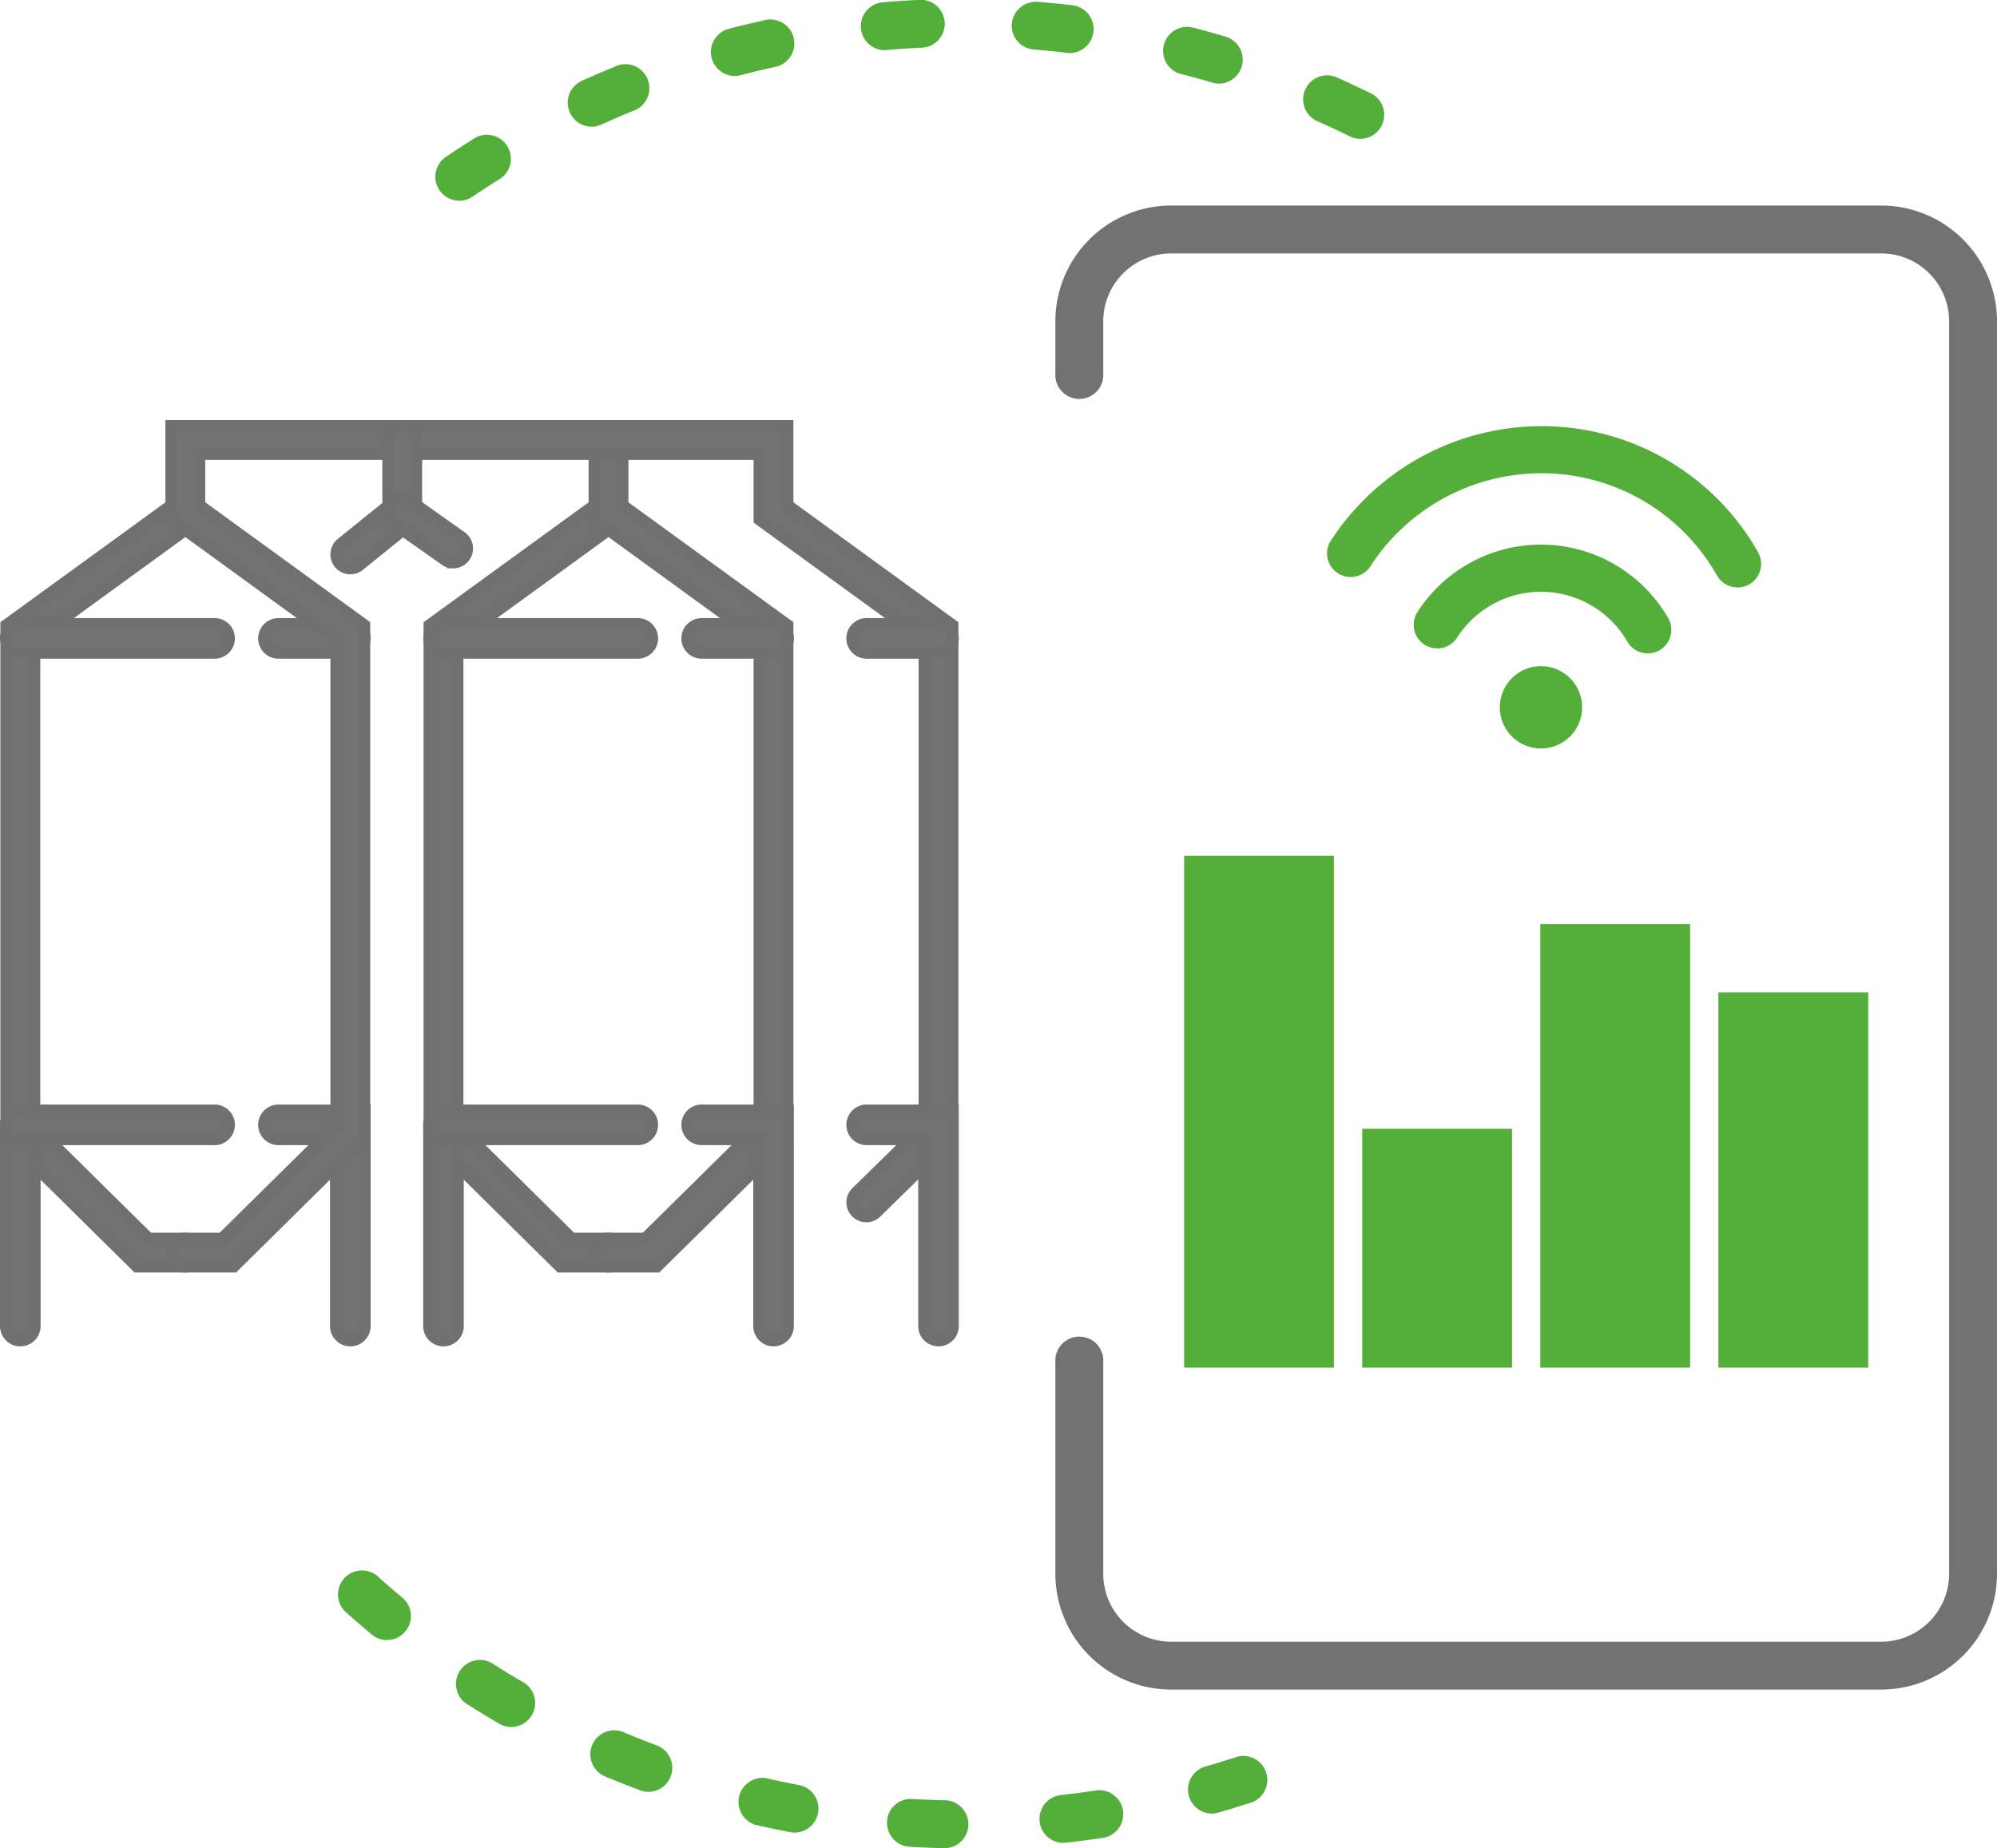
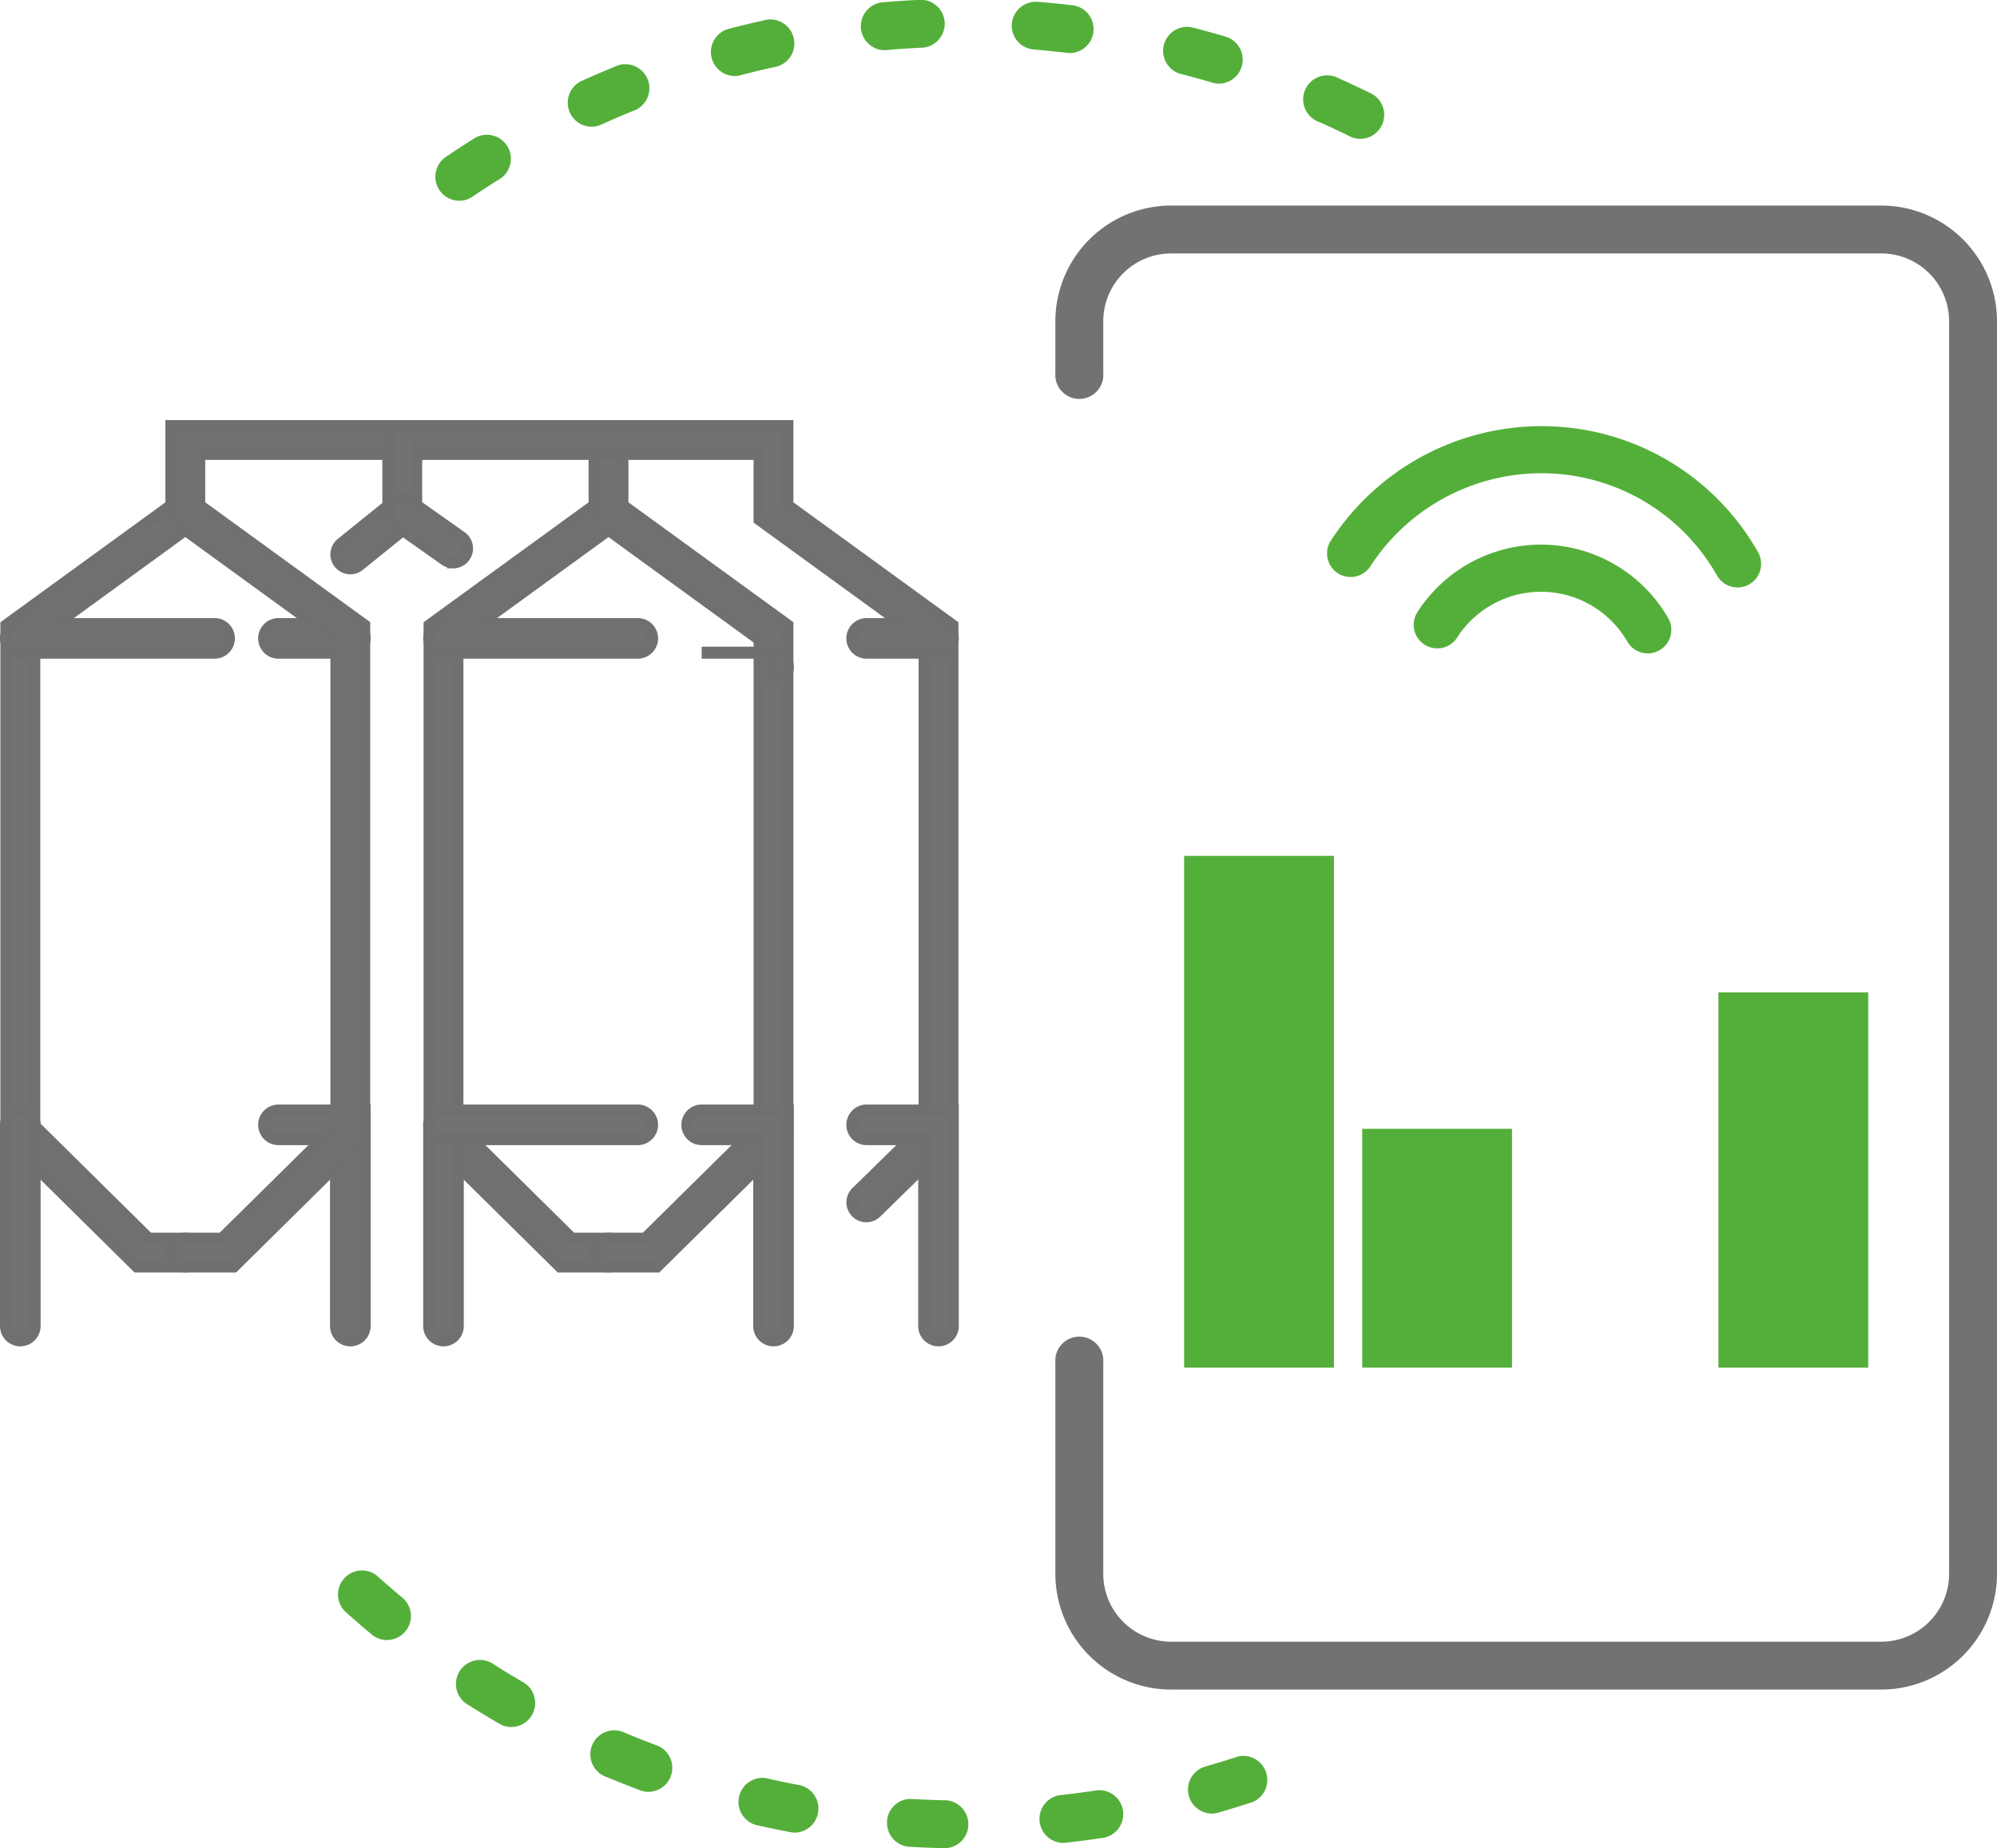
<svg xmlns="http://www.w3.org/2000/svg" width="116.427" height="107.774" viewBox="0 0 116.427 107.774">
  <g transform="translate(-629.463 -3946.917)">
    <g transform="translate(629.813 3971.762)">
      <g transform="translate(0.023 4.229)">
        <path d="M99.606,798.54H96.79l-7.616-7.522v-29.87l9.954-7.234a.811.811,0,1,1,.954,1.312L90.8,761.975V790.34l6.66,6.578h2.15a.811.811,0,1,1,0,1.622Z" transform="translate(-89.174 -753.759)" fill="#727271" stroke="#707070" stroke-width="0.7" />
      </g>
      <g transform="translate(0 39.912)">
        <path d="M89.953,852.733a.834.834,0,0,1-.834-.834V840.163a.834.834,0,1,1,1.668,0V851.9A.834.834,0,0,1,89.953,852.733Z" transform="translate(-89.119 -839.329)" fill="#727271" stroke="#707070" stroke-width="0.7" />
      </g>
      <g transform="translate(0 39.912)">
-         <path d="M101.28,841H89.953a.834.834,0,1,1,0-1.668H101.28a.834.834,0,1,1,0,1.668Z" transform="translate(-89.119 -839.329)" fill="#727271" stroke="#707070" stroke-width="0.7" />
-       </g>
+         </g>
      <g transform="translate(15.051 39.912)">
        <path d="M130.236,852.733a.834.834,0,0,1-.834-.834V841h-3.356a.834.834,0,1,1,0-1.668h5.024V851.9A.834.834,0,0,1,130.236,852.733Z" transform="translate(-125.212 -839.329)" fill="#727271" stroke="#707070" stroke-width="0.7" />
      </g>
      <g transform="translate(24.695 4.229)">
        <path d="M158.769,798.54h-2.816l-7.616-7.522v-29.87l9.954-7.234a.811.811,0,1,1,.954,1.312l-9.286,6.749V790.34l6.659,6.578h2.15a.811.811,0,0,1,0,1.622Z" transform="translate(-148.337 -753.759)" fill="#727271" stroke="#707070" stroke-width="0.7" />
      </g>
      <g transform="translate(34.315 0)">
        <path d="M175.033,792.629h-2.816a.811.811,0,1,1,0-1.622h2.149l6.66-6.577V756.063l-9.62-6.991V744.43a.811.811,0,1,1,1.623,0v3.815l9.62,6.991v29.87Z" transform="translate(-171.406 -743.619)" fill="#727271" stroke="#707070" stroke-width="0.7" />
      </g>
      <g transform="translate(24.672 11.548)">
        <path d="M160.443,772.979H149.116a.834.834,0,0,1,0-1.668h11.327a.834.834,0,0,1,0,1.668Z" transform="translate(-148.282 -771.311)" fill="#727271" stroke="#707070" stroke-width="0.7" />
      </g>
      <g transform="translate(24.672 39.912)">
        <path d="M149.116,852.733a.834.834,0,0,1-.834-.834V840.163a.834.834,0,1,1,1.668,0V851.9A.834.834,0,0,1,149.116,852.733Z" transform="translate(-148.282 -839.329)" fill="#727271" stroke="#707070" stroke-width="0.7" />
      </g>
      <g transform="translate(24.672 39.912)">
        <path d="M160.443,841H149.116a.834.834,0,1,1,0-1.668h11.327a.834.834,0,1,1,0,1.668Z" transform="translate(-148.282 -839.329)" fill="#727271" stroke="#707070" stroke-width="0.7" />
      </g>
      <g transform="translate(39.723 11.548)">
-         <path d="M189.4,772.979h-4.189a.834.834,0,0,1,0-1.668H189.4a.834.834,0,0,1,0,1.668Z" transform="translate(-184.375 -771.311)" fill="#727271" stroke="#707070" stroke-width="0.7" />
+         <path d="M189.4,772.979h-4.189H189.4a.834.834,0,0,1,0,1.668Z" transform="translate(-184.375 -771.311)" fill="#727271" stroke="#707070" stroke-width="0.7" />
      </g>
      <g transform="translate(0 11.548)">
        <path d="M101.28,772.979H89.953a.834.834,0,0,1,0-1.668H101.28a.834.834,0,0,1,0,1.668Z" transform="translate(-89.119 -771.311)" fill="#727271" stroke="#707070" stroke-width="0.7" />
      </g>
      <g transform="translate(15.051 11.548)">
        <path d="M130.236,772.979h-4.19a.834.834,0,0,1,0-1.668h4.19a.834.834,0,0,1,0,1.668Z" transform="translate(-125.212 -771.311)" fill="#727271" stroke="#707070" stroke-width="0.7" />
      </g>
      <g transform="translate(39.723 39.912)">
        <path d="M189.4,852.733a.834.834,0,0,1-.834-.834V841h-3.355a.834.834,0,1,1,0-1.668h5.023V851.9A.834.834,0,0,1,189.4,852.733Z" transform="translate(-184.375 -839.329)" fill="#727271" stroke="#707070" stroke-width="0.7" />
      </g>
      <g transform="translate(9.643 0)">
        <path d="M115.871,792.629h-2.816a.811.811,0,0,1,0-1.622h2.15l6.659-6.577V756.063l-9.62-6.991v-5.453h35.914v4.627l9.62,6.991v29.873l-4.452,4.358a.811.811,0,0,1-1.135-1.159l3.964-3.881V756.063l-9.62-6.991v-3.83H113.866v3l9.62,6.991v29.87Z" transform="translate(-112.244 -743.619)" fill="#727271" stroke="#707070" stroke-width="0.7" />
      </g>
      <g transform="translate(49.343 11.548)">
        <path d="M212.468,772.979h-4.189a.834.834,0,0,1,0-1.668h4.189a.834.834,0,0,1,0,1.668Z" transform="translate(-207.445 -771.311)" fill="#727271" stroke="#707070" stroke-width="0.7" />
      </g>
      <g transform="translate(49.343 39.912)">
        <path d="M212.468,852.733a.834.834,0,0,1-.834-.834V841h-3.355a.834.834,0,0,1,0-1.668H213.3V851.9A.834.834,0,0,1,212.468,852.733Z" transform="translate(-207.445 -839.329)" fill="#727271" stroke="#707070" stroke-width="0.7" />
      </g>
      <g transform="translate(19.264 0)">
        <path d="M136.125,751.914a.811.811,0,0,1-.51-1.443l2.724-2.2V744.43a.811.811,0,1,1,1.623,0v4.616l-3.327,2.687A.809.809,0,0,1,136.125,751.914Z" transform="translate(-135.313 -743.619)" fill="#727271" stroke="#707070" stroke-width="0.7" />
      </g>
      <g transform="translate(22.289 4.228)">
        <path d="M146.347,757.476a.8.8,0,0,1-.467-.149l-2.967-2.095a.811.811,0,1,1,.935-1.325l2.967,2.1a.811.811,0,0,1-.468,1.474Z" transform="translate(-142.569 -753.759)" fill="#727271" stroke="#707070" stroke-width="0.7" />
      </g>
    </g>
    <g transform="translate(690.989 3958.903)">
      <path d="M517.094,326.023h-41.4a6.757,6.757,0,0,1-6.749-6.75V306.947a1.4,1.4,0,1,1,2.792,0v12.326a3.962,3.962,0,0,0,3.957,3.959h41.4a3.963,3.963,0,0,0,3.958-3.959V246.232a3.962,3.962,0,0,0-3.958-3.957h-41.4a3.962,3.962,0,0,0-3.957,3.957v3.022a1.4,1.4,0,1,1-2.792,0v-3.022a6.757,6.757,0,0,1,6.749-6.749h41.4a6.757,6.757,0,0,1,6.749,6.749v73.041A6.757,6.757,0,0,1,517.094,326.023Z" transform="translate(-468.942 -239.483)" fill="#727271" />
    </g>
    <g transform="translate(649.088 3946.917)">
      <path d="M405.7,323.848c-.73-.014-1.429-.039-2.123-.08a1.4,1.4,0,0,1-1.312-1.474,1.379,1.379,0,0,1,1.474-1.312q.988.056,1.987.075a1.4,1.4,0,0,1-.026,2.792Zm6.8-.307a1.4,1.4,0,0,1-.152-2.784q.994-.111,1.975-.255a1.4,1.4,0,1,1,.411,2.761q-1.033.154-2.079.27C412.6,323.537,412.549,323.54,412.5,323.54Zm-15.594-.6a1.413,1.413,0,0,1-.26-.024q-1.035-.194-2.056-.43a1.4,1.4,0,0,1,.627-2.721c.643.15,1.292.284,1.944.407a1.4,1.4,0,0,1-.256,2.768Zm24.277-1.109a1.4,1.4,0,0,1-.383-2.738q.958-.273,1.9-.584a1.4,1.4,0,0,1,.873,2.652q-1,.327-2.006.617A1.413,1.413,0,0,1,421.181,321.835Zm-32.805-1.264a1.4,1.4,0,0,1-.487-.088q-.988-.368-1.957-.773a1.4,1.4,0,1,1,1.076-2.575q.918.383,1.855.732a1.4,1.4,0,0,1-.487,2.7Zm-8.006-3.782a1.394,1.394,0,0,1-.7-.188q-.91-.528-1.8-1.092a1.4,1.4,0,1,1,1.5-2.355q.839.535,1.7,1.032a1.4,1.4,0,0,1-.7,2.6Zm-7.253-5.071a1.388,1.388,0,0,1-.891-.323q-.808-.672-1.587-1.374a1.4,1.4,0,0,1,1.866-2.076q.741.667,1.505,1.3a1.4,1.4,0,0,1-.893,2.469Zm4.2-83.935a1.4,1.4,0,0,1-.782-2.553q.866-.587,1.757-1.139a1.4,1.4,0,0,1,1.474,2.37q-.845.526-1.668,1.082A1.39,1.39,0,0,1,377.321,227.783Zm52.547-3.609a1.378,1.378,0,0,1-.615-.143q-.893-.439-1.8-.843a1.4,1.4,0,1,1,1.134-2.552q.959.428,1.9.89a1.4,1.4,0,0,1-.617,2.648Zm-44.834-.708a1.4,1.4,0,0,1-.577-2.667q.951-.431,1.922-.827a1.4,1.4,0,1,1,1.054,2.584q-.922.376-1.824.786A1.393,1.393,0,0,1,385.034,223.467Zm36.6-2.512a1.375,1.375,0,0,1-.4-.058q-.952-.282-1.918-.527a1.4,1.4,0,0,1,.687-2.706q1.021.259,2.025.558a1.4,1.4,0,0,1-.4,2.734Zm-28.267-.444a1.4,1.4,0,0,1-.352-2.746q1.012-.264,2.04-.492a1.4,1.4,0,1,1,.6,2.726q-.975.215-1.935.466A1.377,1.377,0,0,1,393.362,220.511Zm19.6-1.337a1.305,1.305,0,0,1-.166-.01q-.986-.116-1.981-.2a1.4,1.4,0,0,1-1.281-1.5,1.415,1.415,0,0,1,1.5-1.28q1.049.083,2.088.207a1.4,1.4,0,0,1-.163,2.782ZM402.077,219a1.4,1.4,0,0,1-.12-2.787q1.042-.091,2.093-.142a1.4,1.4,0,1,1,.136,2.788q-1,.049-1.985.136C402.159,219,402.118,219,402.077,219Z" transform="translate(-370.175 -216.074)" fill="#54af3a" />
    </g>
-     <path d="M524.352,302.011a2.4,2.4,0,1,1-2.3-2.489A2.4,2.4,0,0,1,524.352,302.011Z" transform="translate(197.35 3686.244)" fill="#54af3a" />
    <g transform="translate(711.874 3978.675)">
      <path d="M523.383,292.019a1.372,1.372,0,0,1-1.19-.687,5.812,5.812,0,0,0-9.931-.224,1.375,1.375,0,0,1-2.315-1.484,8.56,8.56,0,0,1,14.625.332,1.373,1.373,0,0,1-.5,1.878A1.356,1.356,0,0,1,523.383,292.019Z" transform="translate(-509.729 -285.675)" fill="#54af3a" />
    </g>
    <g transform="translate(706.878 3971.763)">
      <path d="M523.858,281.585a1.373,1.373,0,0,1-1.2-.694,11.745,11.745,0,0,0-9.813-5.956,11.892,11.892,0,0,0-10.353,5.356,1.375,1.375,0,1,1-2.3-1.5,14.652,14.652,0,0,1,12.76-6.6,14.479,14.479,0,0,1,12.1,7.341,1.375,1.375,0,0,1-1.193,2.056Z" transform="translate(-499.972 -272.177)" fill="#54af3a" />
    </g>
    <rect width="8.735" height="29.845" transform="translate(698.498 3996.825)" fill="#54af3a" />
    <rect width="8.735" height="13.928" transform="translate(708.881 4012.742)" fill="#54af3a" />
-     <rect width="8.735" height="25.866" transform="translate(719.264 4000.804)" fill="#54af3a" />
    <rect width="8.735" height="21.887" transform="translate(729.647 4004.783)" fill="#54af3a" />
  </g>
</svg>